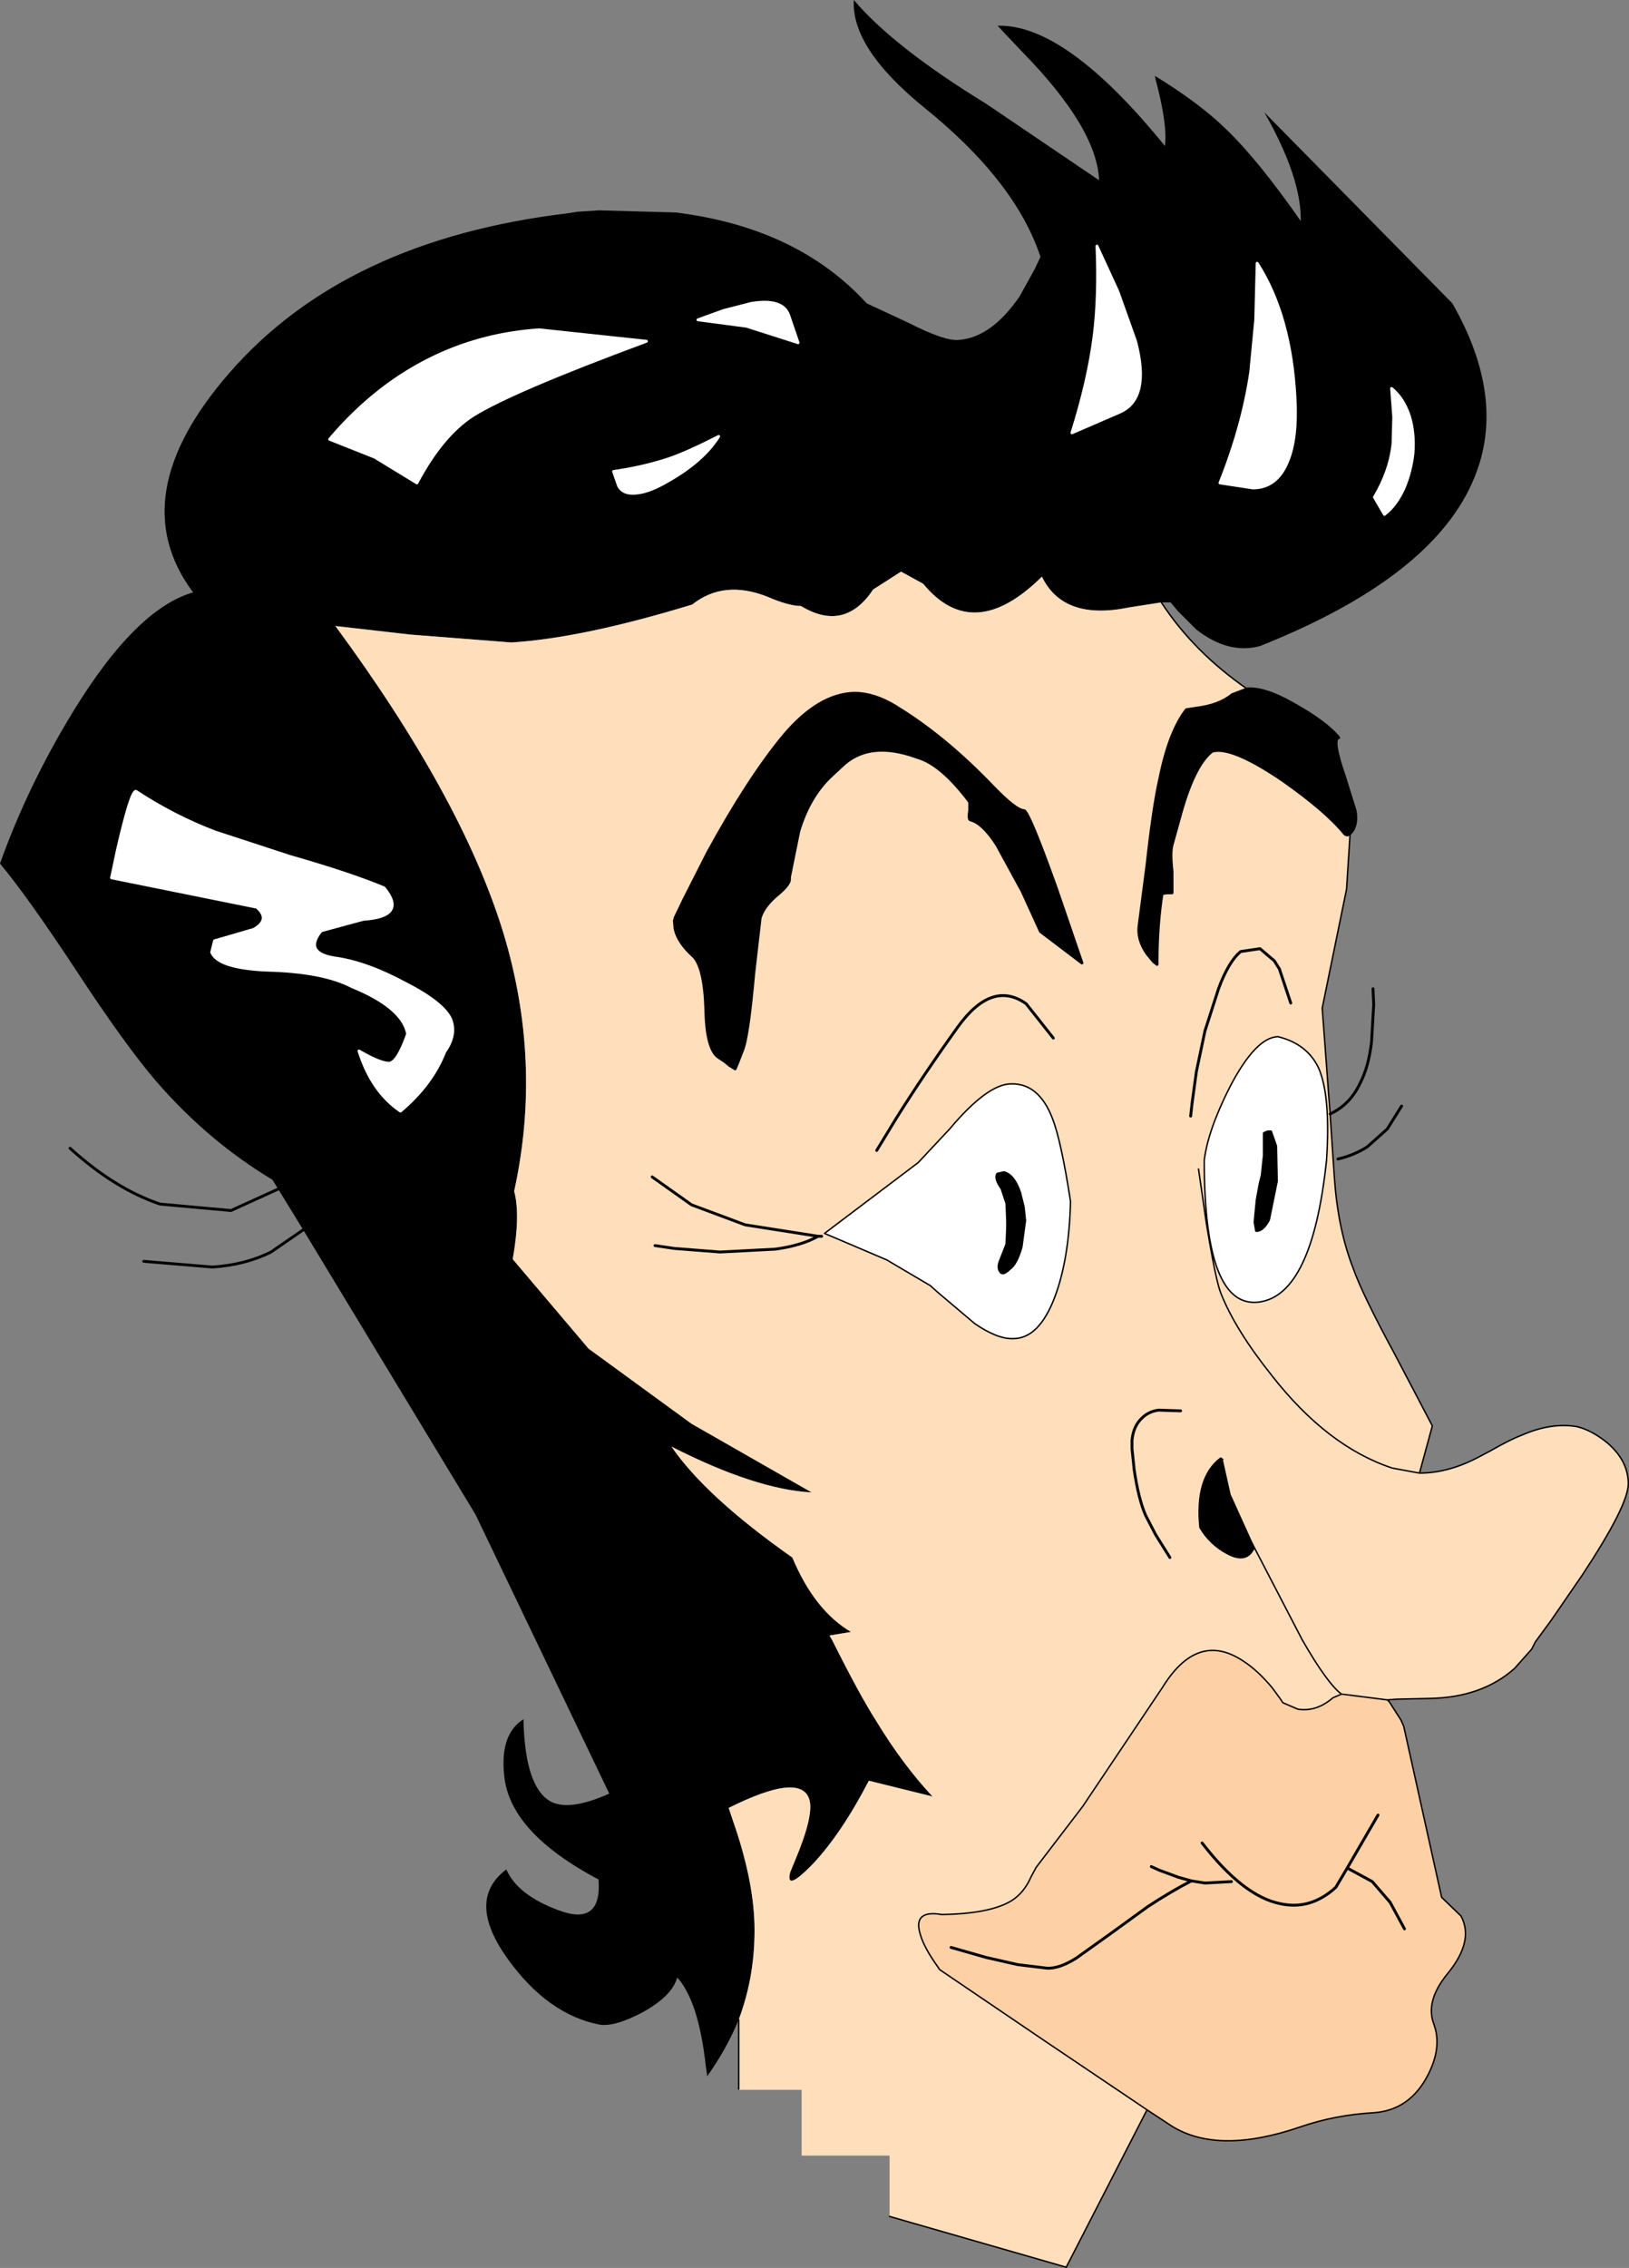
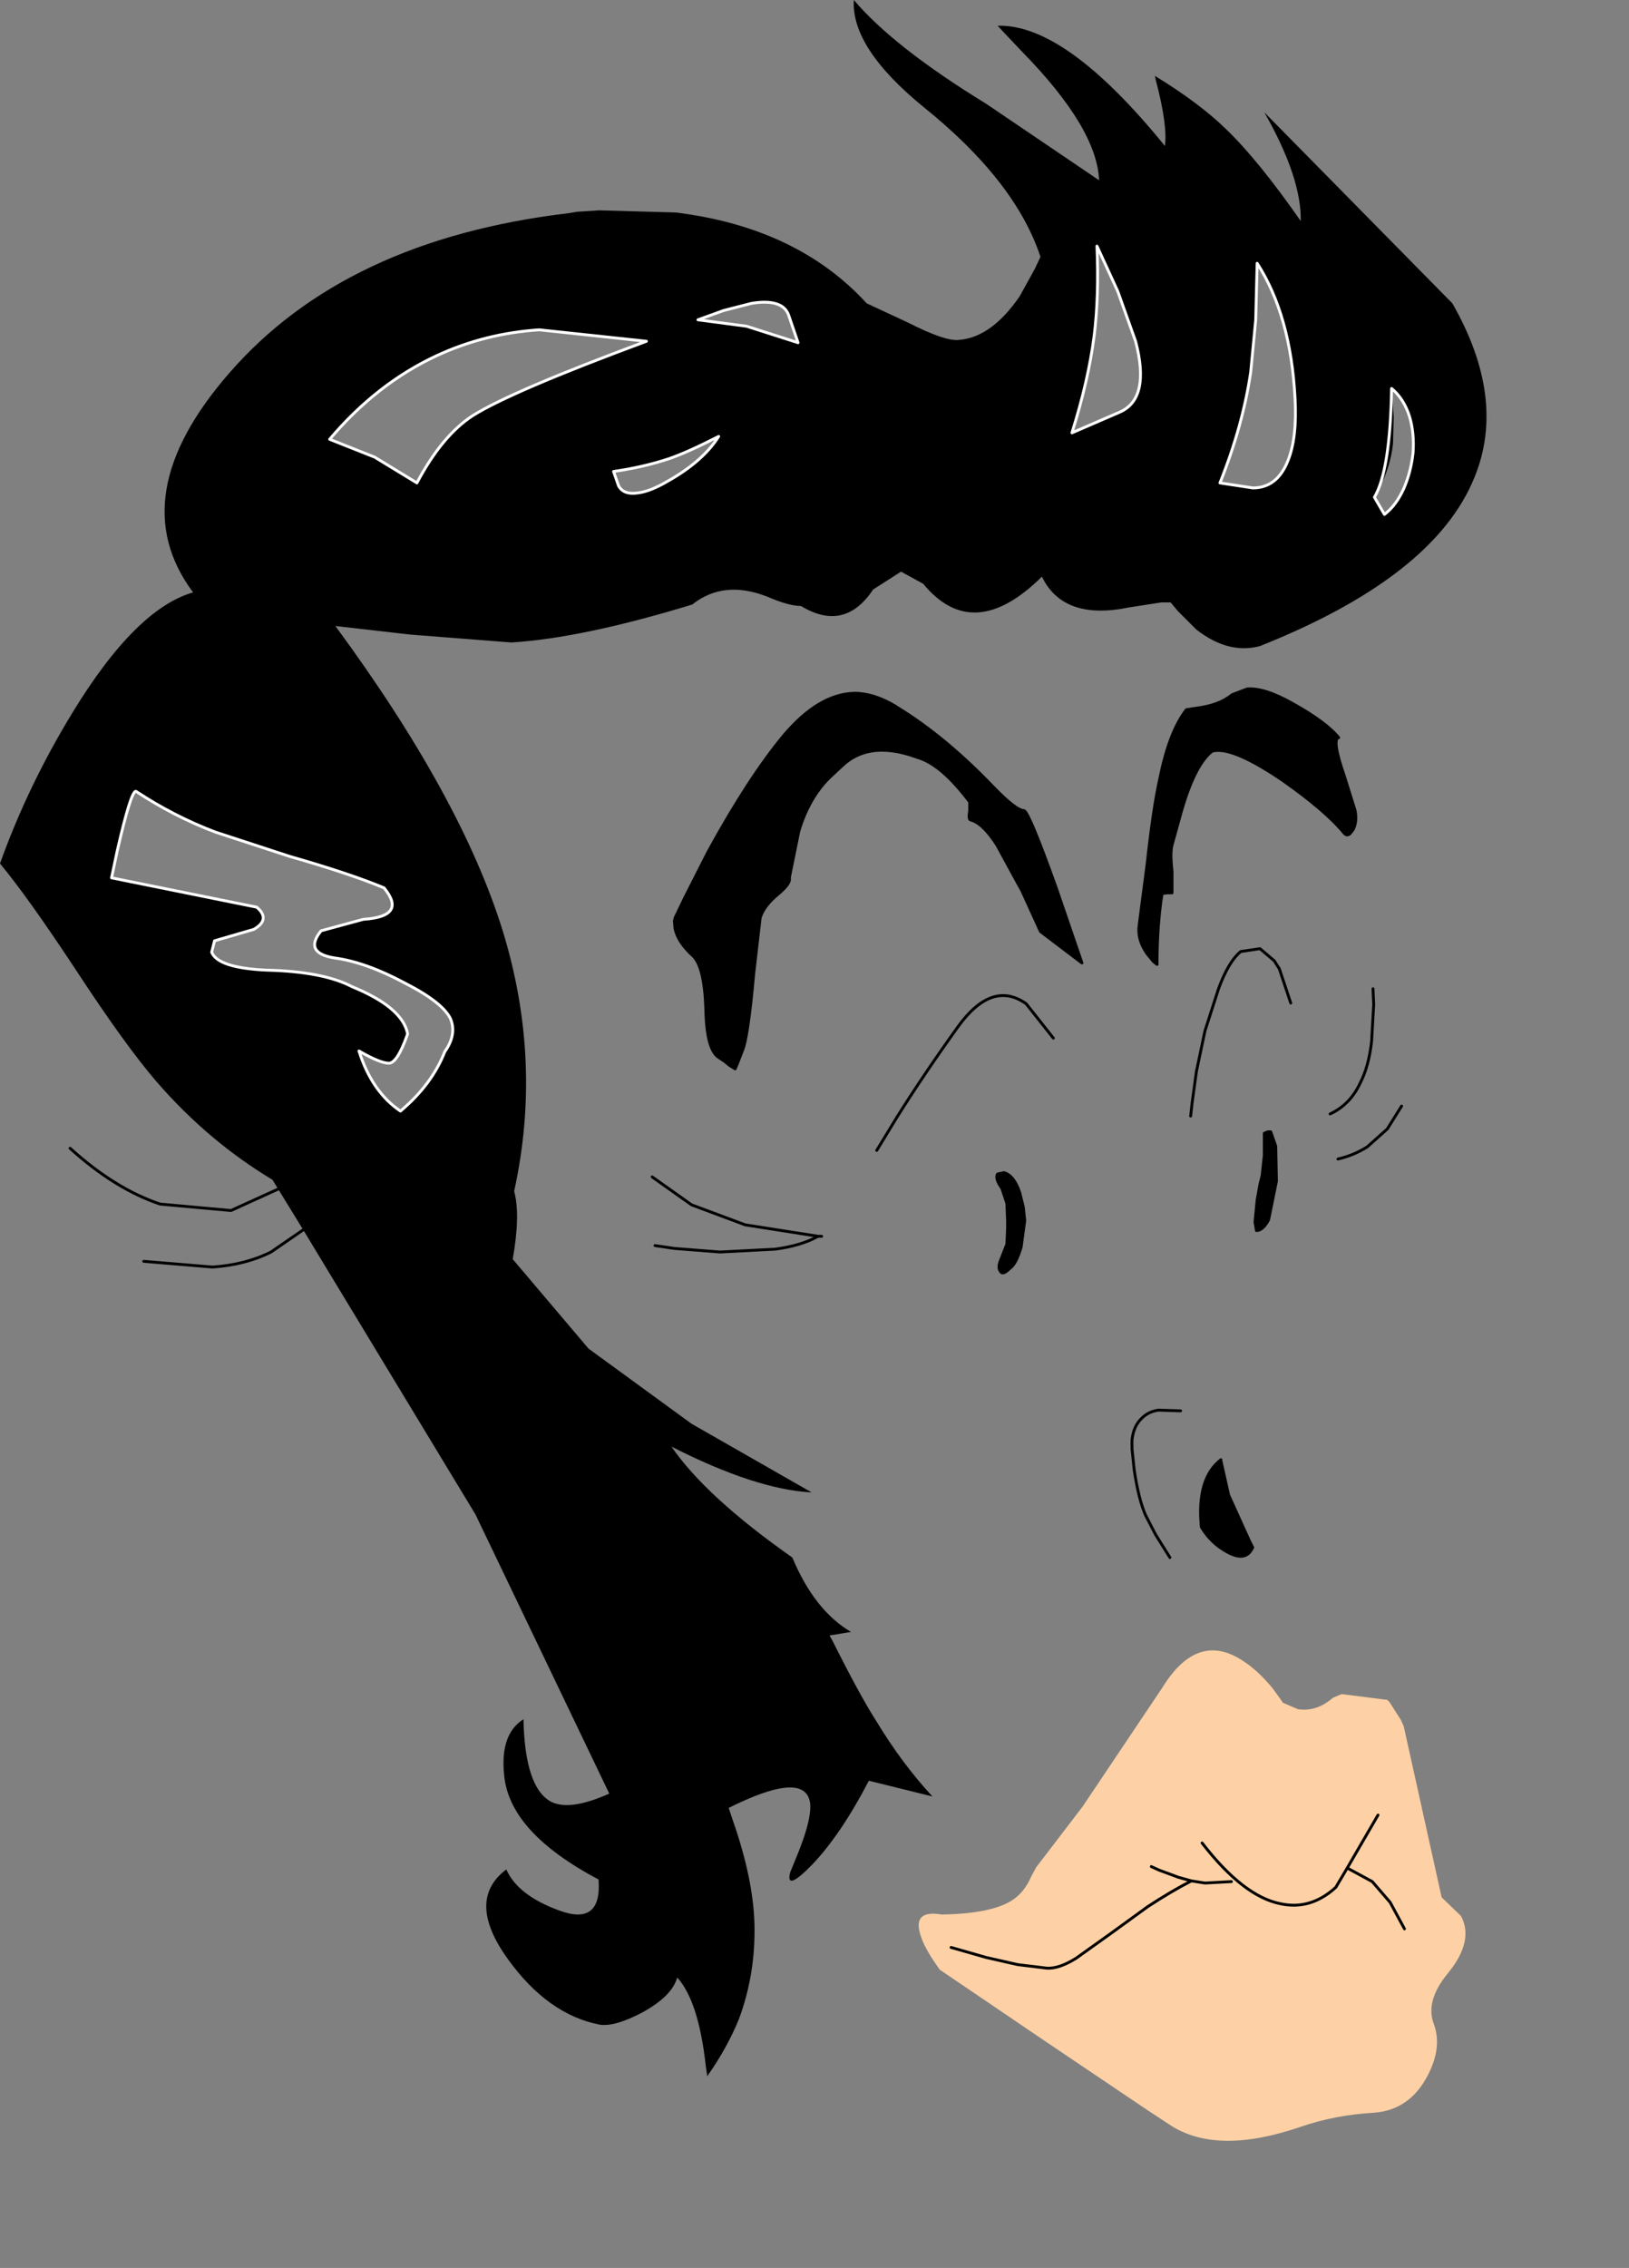
<svg xmlns="http://www.w3.org/2000/svg" height="158.5px" width="113.9px">
  <rect width="100%" height="100%" fill="#808080" stroke="none" />
  <g transform="matrix(1.0, 0.0, 0.0, 1.0, 56.9, 79.2)">
-     <path d="M-26.35 -54.35 Q-23.0 -55.9 -19.2 -56.15 L-11.7 -55.35 Q-21.15 -51.85 -23.85 -50.15 -26.0 -48.75 -27.75 -45.45 L-30.7 -47.25 -33.85 -48.5 Q-30.55 -52.4 -26.35 -54.35 M39.9 -43.25 L39.2 -44.45 Q40.3 -46.3 40.5 -48.2 L40.55 -50.05 40.4 -52.05 Q41.25 -51.35 41.65 -50.1 42.0 -48.95 41.9 -47.55 41.75 -46.2 41.25 -45.05 40.7 -43.85 39.9 -43.25 M30.55 -53.2 L30.9 -56.85 31.0 -60.8 Q33.35 -57.15 33.65 -51.35 33.8 -48.6 33.15 -47.0 32.4 -45.1 30.7 -45.1 L28.4 -45.45 Q30.0 -49.45 30.55 -53.2 M21.25 -58.85 L22.5 -55.35 Q23.55 -51.35 21.4 -50.4 L18.05 -48.95 Q19.2 -52.6 19.6 -55.7 19.95 -58.5 19.8 -62.0 L21.25 -58.85 M-6.3 -57.5 L-4.35 -58.0 Q-2.15 -58.35 -1.75 -57.15 L-1.1 -55.25 -4.7 -56.4 -8.1 -56.85 -6.3 -57.5 M32.45 -6.75 Q34.5 -6.25 35.3 -4.55 36.15 -2.6 35.85 1.9 34.85 11.35 31.1 11.8 27.3 12.25 27.3 1.9 27.55 -0.2 29.1 -3.25 30.9 -6.7 32.45 -6.75 M31.5 0.0 L31.5 1.55 31.45 2.0 31.35 2.95 31.2 3.55 31.1 4.1 31.0 4.65 30.85 6.2 30.95 6.8 Q31.4 6.8 31.8 6.05 L32.35 3.35 32.3 0.9 31.95 -0.1 31.75 -0.1 31.5 0.0 M-14.0 -46.25 Q-11.9 -46.55 -10.1 -47.15 -8.8 -47.6 -6.65 -48.7 -7.75 -46.95 -10.25 -45.55 -11.45 -44.85 -12.3 -44.75 -13.3 -44.6 -13.65 -45.25 L-14.0 -46.25 M-47.4 -23.9 Q-44.75 -22.15 -41.85 -21.05 L-36.65 -19.35 Q-32.45 -18.15 -30.05 -17.15 -28.4 -15.15 -31.5 -14.95 L-34.45 -14.15 Q-35.7 -12.6 -33.5 -12.25 -31.3 -11.95 -28.6 -10.5 -25.95 -9.15 -25.4 -8.0 -24.95 -6.9 -25.8 -5.7 -26.7 -3.4 -28.9 -1.55 -30.9 -2.9 -31.8 -5.75 -30.25 -4.85 -29.65 -4.9 -29.1 -5.0 -28.45 -6.8 L-28.4 -6.95 Q-28.75 -8.8 -32.3 -10.25 -34.3 -11.3 -38.25 -11.4 -41.65 -11.55 -42.1 -12.65 L-41.9 -13.45 -39.15 -14.25 Q-37.95 -14.95 -38.95 -15.8 L-49.1 -17.85 -48.7 -19.75 Q-47.75 -23.9 -47.4 -23.9 M12.85 2.85 Q12.65 3.15 13.15 3.85 L13.5 4.9 13.55 6.15 13.55 6.6 13.5 7.75 13.05 8.9 Q12.85 9.4 13.05 9.65 13.2 9.95 13.7 9.45 14.15 9.15 14.5 7.95 L14.75 6.1 14.65 5.15 14.4 4.15 Q14.0 2.95 13.3 2.75 L12.85 2.85 M17.95 4.8 Q17.85 8.8 16.85 11.45 15.75 14.35 13.95 14.35 12.85 14.4 11.25 13.3 L8.65 11.1 8.15 10.65 5.1 8.85 2.05 7.55 0.75 7.0 7.3 2.05 9.5 -0.3 Q12.15 -3.45 13.8 -3.45 15.75 -3.5 16.7 -1.0 17.3 0.55 17.95 4.75 L17.95 4.8" fill="#ffffff" fill-rule="evenodd" stroke="none" />
    <path d="M-26.35 -54.35 Q-30.55 -52.4 -33.85 -48.5 L-30.7 -47.25 -27.75 -45.45 Q-26.0 -48.75 -23.85 -50.15 -21.15 -51.85 -11.7 -55.35 L-19.2 -56.15 Q-23.0 -55.9 -26.35 -54.35 M-37.45 3.9 L-37.85 3.25 Q-42.35 0.55 -45.95 -3.6 -48.15 -6.15 -51.65 -11.5 -54.95 -16.5 -56.9 -18.85 -54.95 -24.3 -51.8 -29.45 -47.4 -36.65 -43.4 -37.8 -48.4 -44.5 -40.85 -53.15 -32.75 -62.45 -17.15 -64.3 L-16.55 -64.4 -15.0 -64.5 -9.65 -64.35 Q-1.15 -63.3 3.7 -58.0 L6.6 -56.65 Q9.25 -55.3 10.2 -55.45 12.45 -55.65 14.4 -58.5 L15.45 -60.4 15.85 -61.25 Q14.1 -66.55 7.7 -71.7 2.6 -75.85 2.8 -79.2 5.6 -75.9 12.05 -71.95 L19.95 -66.6 Q19.8 -70.25 14.55 -75.6 L12.85 -77.4 Q17.6 -77.55 24.55 -69.0 24.75 -70.45 23.9 -73.65 L23.85 -73.9 Q26.95 -72.0 28.8 -70.2 31.05 -68.05 34.05 -63.75 34.1 -66.8 31.5 -71.35 L44.65 -58.0 Q48.45 -51.35 46.2 -45.85 43.4 -38.9 31.2 -34.05 29.0 -33.45 26.75 -35.2 L25.45 -36.5 24.95 -37.1 24.3 -37.1 22.05 -36.75 Q17.45 -35.8 15.95 -38.9 11.15 -34.15 7.65 -38.4 L6.1 -39.25 4.15 -38.0 Q2.15 -35.0 -0.9 -36.85 -1.75 -36.85 -3.25 -37.5 -6.3 -38.7 -8.5 -36.95 -16.2 -34.6 -21.15 -34.3 L-28.2 -34.85 -33.45 -35.45 Q-24.65 -23.5 -21.75 -14.15 -18.95 -5.05 -20.95 4.05 -20.5 5.7 -21.05 8.8 L-15.75 15.05 -8.55 20.3 -0.15 25.1 Q-4.05 24.9 -9.95 21.9 -7.55 25.4 -1.5 29.65 0.05 33.35 2.6 34.85 L1.1 35.1 1.3 35.45 Q3.2 39.25 4.35 41.05 6.2 44.1 8.3 46.35 L3.85 45.25 Q1.9 49.0 -0.1 51.1 -2.0 53.05 -1.65 51.65 L-1.3 50.8 Q0.0 47.7 -0.3 46.6 -0.85 44.6 -5.95 47.15 L-5.65 48.05 Q-4.25 52.05 -4.15 55.2 -4.05 58.75 -5.25 61.95 -6.1 64.0 -7.45 65.9 L-7.55 65.2 Q-8.05 60.65 -9.55 59.0 -9.9 60.3 -12.0 61.45 -13.9 62.45 -14.95 62.3 -18.6 61.6 -21.4 57.7 -24.35 53.6 -21.5 51.45 -20.7 53.25 -17.85 54.3 -14.8 55.45 -15.05 52.15 -21.3 48.85 -21.65 44.85 -21.95 42.0 -20.3 40.95 -20.2 45.7 -18.4 46.7 -17.1 47.4 -14.3 46.15 L-23.65 26.65 -35.7 6.75 -37.45 3.9 -36.45 3.45 -37.45 3.9 M30.3 -31.05 Q31.5 -31.15 33.45 -30.05 35.8 -28.75 36.7 -27.65 36.2 -27.55 37.1 -24.95 L37.85 -22.55 Q38.0 -21.75 37.7 -21.2 L37.5 -20.95 Q37.3 -20.75 37.1 -20.95 35.85 -22.5 32.8 -24.65 29.2 -27.1 27.85 -26.7 26.55 -25.7 25.55 -21.95 L25.05 -20.15 Q24.9 -19.6 25.05 -18.3 L25.05 -16.8 24.7 -16.8 24.35 -16.75 Q24.0 -14.5 24.0 -11.8 L23.75 -12.0 23.3 -12.55 Q22.6 -13.55 22.75 -14.55 L23.3 -18.75 Q23.75 -22.85 24.2 -24.8 24.85 -28.05 26.05 -29.6 L26.7 -29.7 Q28.35 -29.9 29.25 -30.65 L30.3 -31.05 M-6.3 -57.5 L-8.1 -56.85 -4.7 -56.4 -1.1 -55.25 -1.75 -57.15 Q-2.15 -58.35 -4.35 -58.0 L-6.3 -57.5 M21.25 -58.85 L19.8 -62.0 Q19.95 -58.5 19.6 -55.7 19.2 -52.6 18.05 -48.95 L21.4 -50.4 Q23.55 -51.35 22.5 -55.35 L21.25 -58.85 M30.55 -53.2 Q30.0 -49.45 28.4 -45.45 L30.7 -45.1 Q32.4 -45.1 33.15 -47.0 33.8 -48.6 33.65 -51.35 33.35 -57.15 31.0 -60.8 L30.9 -56.85 30.55 -53.2 M39.9 -43.25 Q40.7 -43.85 41.25 -45.05 41.75 -46.2 41.9 -47.55 42.0 -48.95 41.65 -50.1 41.25 -51.35 40.4 -52.05 L40.55 -50.05 40.5 -48.2 Q40.3 -46.3 39.2 -44.45 L39.9 -43.25 M31.5 0.0 L31.75 -0.1 31.95 -0.1 32.3 0.9 32.35 3.35 31.8 6.05 Q31.4 6.8 30.95 6.8 L30.85 6.2 31.0 4.65 31.1 4.1 31.2 3.55 31.35 2.95 31.45 2.0 31.5 1.55 31.5 0.0 M28.55 22.8 L29.1 25.25 30.55 28.45 30.8 28.95 Q30.3 30.1 28.95 29.4 27.7 28.75 27.0 27.55 26.65 24.05 28.45 22.7 L28.6 22.8 28.55 22.8 M5.7 -29.85 L5.85 -29.75 Q9.2 -27.7 12.55 -24.2 14.15 -22.55 14.7 -22.55 15.05 -22.45 16.95 -17.15 L18.75 -11.9 15.85 -14.1 14.55 -16.95 14.3 -17.4 12.8 -20.15 Q11.8 -21.7 10.95 -21.9 10.8 -21.95 10.9 -22.55 L10.9 -23.15 Q8.95 -25.75 7.3 -26.25 L6.7 -26.45 Q3.75 -27.35 2.0 -25.7 L1.3 -25.05 Q-0.3 -23.6 -1.05 -21.1 L-1.7 -17.9 -1.7 -17.7 Q-1.75 -17.35 -2.45 -16.75 -3.5 -15.9 -3.75 -15.05 L-4.2 -11.15 Q-4.6 -6.65 -5.0 -5.75 L-5.35 -4.85 -5.5 -4.5 -5.9 -4.75 -6.2 -5.0 -6.65 -5.3 Q-7.5 -5.85 -7.55 -8.7 -7.65 -11.65 -8.45 -12.4 -9.5 -13.35 -9.7 -14.3 L-9.75 -14.85 -9.7 -15.0 -9.7 -15.05 -9.05 -16.4 -7.4 -19.65 Q-4.55 -24.85 -2.1 -27.8 0.35 -30.7 2.85 -30.75 4.2 -30.75 5.7 -29.85 M-14.0 -46.25 L-13.65 -45.25 Q-13.3 -44.6 -12.3 -44.75 -11.45 -44.85 -10.25 -45.55 -7.75 -46.95 -6.65 -48.7 -8.8 -47.6 -10.1 -47.15 -11.9 -46.55 -14.0 -46.25 M-47.4 -23.9 Q-47.75 -23.9 -48.7 -19.75 L-49.1 -17.85 -38.95 -15.8 Q-37.95 -14.95 -39.15 -14.25 L-41.9 -13.45 -42.1 -12.65 Q-41.65 -11.55 -38.25 -11.4 -34.3 -11.3 -32.3 -10.25 -28.75 -8.8 -28.4 -6.95 L-28.45 -6.8 Q-29.1 -5.0 -29.65 -4.9 -30.25 -4.85 -31.8 -5.75 -30.9 -2.9 -28.9 -1.55 -26.7 -3.4 -25.8 -5.7 -24.95 -6.9 -25.4 -8.0 -25.95 -9.15 -28.6 -10.5 -31.3 -11.95 -33.5 -12.25 -35.7 -12.6 -34.45 -14.15 L-31.5 -14.95 Q-28.4 -15.15 -30.05 -17.15 -32.45 -18.15 -36.65 -19.35 L-41.85 -21.05 Q-44.75 -22.15 -47.4 -23.9 M-34.25 4.9 L-35.7 6.75 -34.25 4.9 M12.85 2.85 L13.3 2.75 Q14.0 2.95 14.4 4.15 L14.65 5.15 14.75 6.1 14.5 7.95 Q14.15 9.15 13.7 9.45 13.2 9.95 13.05 9.65 12.85 9.4 13.05 8.9 L13.5 7.75 13.55 6.6 13.55 6.15 13.5 4.9 13.15 3.85 Q12.65 3.15 12.85 2.85" fill="#000000" fill-rule="evenodd" stroke="none" />
-     <path d="M24.3 -37.1 Q26.55 -33.65 30.3 -31.05 L29.25 -30.65 Q28.35 -29.9 26.7 -29.7 L26.05 -29.6 Q24.85 -28.05 24.2 -24.8 23.75 -22.85 23.3 -18.75 L22.75 -14.55 Q22.6 -13.55 23.3 -12.55 L23.75 -12.0 24.0 -11.8 Q24.0 -14.5 24.35 -16.75 L24.7 -16.8 25.05 -16.8 25.05 -18.3 Q24.9 -19.6 25.05 -20.15 L25.55 -21.95 Q26.55 -25.7 27.85 -26.7 29.2 -27.1 32.8 -24.65 35.85 -22.5 37.1 -20.95 37.3 -20.75 37.5 -20.95 L37.25 -17.05 35.55 -8.75 36.1 -1.35 36.4 3.1 Q36.65 6.7 37.7 9.4 38.35 11.25 40.6 15.4 L43.25 20.45 42.35 23.75 Q44.35 23.75 46.45 22.65 L47.3 22.2 Q48.7 21.4 49.5 21.1 51.55 20.2 53.35 20.5 54.4 20.75 55.5 21.65 56.95 22.9 56.95 24.5 56.95 26.0 53.75 30.85 L51.55 34.05 50.45 35.55 50.2 36.05 49.0 37.4 Q46.7 39.45 43.0 39.5 L40.75 39.55 40.1 39.6 36.95 39.2 36.9 39.2 36.3 39.45 Q35.15 40.45 33.85 40.25 L32.8 39.8 32.6 39.5 32.05 38.75 Q31.05 37.55 30.05 36.9 26.85 34.75 24.4 38.7 L18.8 47.05 15.55 51.3 15.2 51.95 Q14.7 53.1 13.8 53.65 12.3 54.55 8.95 54.6 6.9 54.25 7.45 56.0 7.7 56.9 8.7 58.3 L8.8 58.45 16.1 63.4 23.3 68.25 17.65 79.25 5.3 75.7 5.3 71.45 -0.85 71.45 -0.85 66.85 -5.25 66.85 -5.25 66.8 -5.25 61.95 Q-4.05 58.75 -4.15 55.2 -4.25 52.05 -5.65 48.05 L-5.95 47.15 Q-0.85 44.6 -0.3 46.6 0.0 47.7 -1.3 50.8 L-1.65 51.65 Q-2.0 53.05 -0.1 51.1 1.9 49.0 3.85 45.25 L8.3 46.35 Q6.2 44.1 4.35 41.05 3.2 39.25 1.3 35.45 L1.1 35.1 2.6 34.85 Q0.05 33.35 -1.5 29.65 -7.55 25.4 -9.95 21.9 -4.05 24.9 -0.15 25.1 L-8.55 20.3 -15.75 15.05 -21.05 8.8 Q-20.5 5.7 -20.95 4.05 -18.95 -5.05 -21.75 -14.15 -24.65 -23.5 -33.45 -35.45 L-28.2 -34.85 -21.15 -34.3 Q-16.2 -34.6 -8.5 -36.95 -6.3 -38.7 -3.25 -37.5 -1.75 -36.85 -0.9 -36.85 2.15 -35.0 4.15 -38.0 L6.1 -39.25 7.65 -38.4 Q11.15 -34.15 15.95 -38.9 17.45 -35.8 22.05 -36.75 L24.3 -37.1 M26.35 -1.2 L26.45 -2.1 26.75 -4.3 27.35 -7.15 28.3 -10.1 Q29.0 -12.0 29.85 -12.7 L31.2 -12.9 32.2 -12.05 32.45 -11.65 32.55 -11.5 33.35 -9.1 32.55 -11.5 32.45 -11.65 32.2 -12.05 31.2 -12.9 29.85 -12.7 Q29.0 -12.0 28.3 -10.1 L27.35 -7.15 26.75 -4.3 26.45 -2.1 26.35 -1.2 M32.45 -6.75 Q30.9 -6.7 29.1 -3.25 27.55 -0.2 27.3 1.9 27.3 12.25 31.1 11.8 34.85 11.35 35.85 1.9 36.15 -2.6 35.3 -4.55 34.5 -6.25 32.45 -6.75 M26.9 2.5 L27.45 6.3 Q28.1 10.25 28.45 11.15 29.45 13.7 32.0 16.9 35.9 21.9 40.45 23.4 L42.35 23.75 40.45 23.4 Q35.9 21.9 32.0 16.9 29.45 13.7 28.45 11.15 28.1 10.25 27.45 6.3 L26.9 2.5 M24.9 29.65 L23.9 28.05 23.2 26.7 Q22.7 25.55 22.4 23.5 L22.25 22.05 22.25 21.45 Q22.35 20.45 22.95 19.9 23.4 19.45 24.1 19.35 L25.65 19.4 24.1 19.35 Q23.4 19.45 22.95 19.9 22.35 20.45 22.25 21.45 L22.25 22.05 22.4 23.5 Q22.7 25.55 23.2 26.7 L23.9 28.05 24.9 29.65 M28.6 22.8 L28.45 22.7 Q26.65 24.05 27.0 27.55 27.7 28.75 28.95 29.4 30.3 30.1 30.8 28.95 L30.55 28.45 29.1 25.25 28.55 22.8 28.6 22.8 M30.8 28.95 L34.15 35.4 Q35.9 38.45 36.9 39.2 35.9 38.45 34.15 35.4 L30.8 28.95 M5.7 -29.85 Q4.2 -30.75 2.85 -30.75 0.35 -30.7 -2.1 -27.8 -4.55 -24.85 -7.4 -19.65 L-9.05 -16.4 -9.7 -15.05 -9.7 -15.0 -9.75 -14.85 -9.7 -14.3 Q-9.5 -13.35 -8.45 -12.4 -7.65 -11.65 -7.55 -8.7 -7.5 -5.85 -6.65 -5.3 L-6.2 -5.0 -5.9 -4.75 -5.5 -4.5 -5.35 -4.85 -5.0 -5.75 Q-4.6 -6.65 -4.2 -11.15 L-3.75 -15.05 Q-3.5 -15.9 -2.45 -16.75 -1.75 -17.35 -1.7 -17.7 L-1.7 -17.9 -1.05 -21.1 Q-0.3 -23.6 1.3 -25.05 L2.0 -25.7 Q3.75 -27.35 6.7 -26.45 L7.3 -26.25 Q8.95 -25.75 10.9 -23.15 L10.9 -22.55 Q10.8 -21.95 10.95 -21.9 11.8 -21.7 12.8 -20.15 L14.3 -17.4 14.55 -16.95 15.85 -14.1 18.75 -11.9 16.95 -17.15 Q15.05 -22.45 14.7 -22.55 14.15 -22.55 12.55 -24.2 9.2 -27.7 5.85 -29.75 L5.7 -29.85 M4.4 1.2 L5.8 -1.1 Q7.65 -4.05 10.05 -7.4 12.45 -10.75 14.85 -9.05 L16.75 -6.65 14.85 -9.05 Q12.45 -10.75 10.05 -7.4 7.65 -4.05 5.8 -1.1 L4.4 1.2 M17.95 4.8 L17.95 4.75 Q17.3 0.55 16.7 -1.0 15.75 -3.5 13.8 -3.45 12.15 -3.45 9.5 -0.3 L7.3 2.05 0.75 7.0 2.05 7.55 5.1 8.85 8.15 10.65 8.65 11.1 11.25 13.3 Q12.85 14.4 13.95 14.35 15.75 14.35 16.85 11.45 17.85 8.8 17.95 4.8 M0.55 7.2 L0.3 7.2 Q-0.85 7.85 -2.7 8.1 L-6.55 8.3 -9.75 8.05 -11.1 7.85 -9.75 8.05 -6.55 8.3 -2.7 8.1 Q-0.85 7.85 0.3 7.2 L-4.8 6.4 -8.55 5.0 -11.3 3.05 -8.55 5.0 -4.8 6.4 0.3 7.2 0.55 7.2" fill="#ffdebb" fill-rule="evenodd" stroke="none" />
    <path d="M40.1 39.6 L40.25 39.75 41.05 41.0 41.25 41.45 43.9 53.4 45.25 54.7 Q46.2 56.45 44.3 58.75 42.75 60.65 43.35 62.25 43.95 63.85 42.95 65.8 41.7 68.25 39.2 68.45 36.45 68.6 34.0 69.45 28.3 71.4 25.05 69.4 L23.3 68.25 16.1 63.4 8.8 58.45 8.7 58.3 Q7.7 56.9 7.45 56.0 6.9 54.25 8.95 54.6 12.3 54.55 13.8 53.65 14.7 53.1 15.2 51.95 L15.55 51.3 18.8 47.05 24.4 38.7 Q26.85 34.75 30.05 36.9 31.05 37.55 32.05 38.75 L32.6 39.5 32.8 39.8 33.85 40.25 Q35.15 40.45 36.3 39.45 L36.9 39.2 36.95 39.2 40.1 39.6 M29.2 52.3 L27.35 52.4 26.4 52.25 Q24.95 53.0 23.35 54.05 L20.8 55.9 18.35 57.65 Q17.15 58.4 16.3 58.35 L14.25 58.1 12.05 57.6 9.6 56.9 12.05 57.6 14.25 58.1 16.3 58.35 Q17.15 58.4 18.35 57.65 L20.8 55.9 23.35 54.05 Q24.95 53.0 26.4 52.25 L25.5 52.0 24.15 51.5 23.6 51.25 24.15 51.5 25.5 52.0 26.4 52.25 27.35 52.4 29.2 52.3 M27.15 49.6 Q30.05 53.35 32.65 53.85 34.75 54.3 36.5 52.7 L37.3 51.35 39.45 47.65 37.3 51.35 39.05 52.3 40.3 53.75 41.3 55.6 40.3 53.75 39.05 52.3 37.3 51.35 36.5 52.7 Q34.75 54.3 32.65 53.85 30.05 53.35 27.15 49.6" fill="#fdd1a5" fill-rule="evenodd" stroke="none" />
-     <path d="M-26.35 -54.35 Q-30.55 -52.4 -33.85 -48.5 L-30.7 -47.25 -27.75 -45.45 Q-26.0 -48.75 -23.85 -50.15 -21.15 -51.85 -11.7 -55.35 L-19.2 -56.15 Q-23.0 -55.9 -26.35 -54.35 M-6.3 -57.5 L-8.1 -56.85 -4.7 -56.4 -1.1 -55.25 -1.75 -57.15 Q-2.15 -58.35 -4.35 -58.0 L-6.3 -57.5 M21.25 -58.85 L19.8 -62.0 Q19.95 -58.5 19.6 -55.7 19.2 -52.6 18.05 -48.95 L21.4 -50.4 Q23.55 -51.35 22.5 -55.35 L21.25 -58.85 M30.55 -53.2 Q30.0 -49.45 28.4 -45.45 L30.7 -45.1 Q32.4 -45.1 33.15 -47.0 33.8 -48.6 33.65 -51.35 33.35 -57.15 31.0 -60.8 L30.9 -56.85 30.55 -53.2 M39.9 -43.25 Q40.7 -43.85 41.25 -45.05 41.75 -46.2 41.9 -47.55 42.0 -48.95 41.65 -50.1 41.25 -51.35 40.4 -52.05 L40.55 -50.05 40.5 -48.2 Q40.3 -46.3 39.2 -44.45 L39.9 -43.25 M-14.0 -46.25 L-13.65 -45.25 Q-13.3 -44.6 -12.3 -44.75 -11.45 -44.85 -10.25 -45.55 -7.75 -46.95 -6.65 -48.7 -8.8 -47.6 -10.1 -47.15 -11.9 -46.55 -14.0 -46.25 M-47.4 -23.9 Q-47.75 -23.9 -48.7 -19.75 L-49.1 -17.85 -38.95 -15.8 Q-37.95 -14.95 -39.15 -14.25 L-41.9 -13.45 -42.1 -12.65 Q-41.65 -11.55 -38.25 -11.4 -34.3 -11.3 -32.3 -10.25 -28.75 -8.8 -28.4 -6.95 L-28.45 -6.8 Q-29.1 -5.0 -29.65 -4.9 -30.25 -4.85 -31.8 -5.75 -30.9 -2.9 -28.9 -1.55 -26.7 -3.4 -25.8 -5.7 -24.95 -6.9 -25.4 -8.0 -25.95 -9.15 -28.6 -10.5 -31.3 -11.95 -33.5 -12.25 -35.7 -12.6 -34.45 -14.15 L-31.5 -14.95 Q-28.4 -15.15 -30.05 -17.15 -32.45 -18.15 -36.65 -19.35 L-41.85 -21.05 Q-44.75 -22.15 -47.4 -23.9" fill="none" stroke="#ffffff" stroke-linecap="round" stroke-linejoin="round" stroke-width="0.2" />
+     <path d="M-26.35 -54.35 Q-30.55 -52.4 -33.85 -48.5 L-30.7 -47.25 -27.75 -45.45 Q-26.0 -48.75 -23.85 -50.15 -21.15 -51.85 -11.7 -55.35 L-19.2 -56.15 Q-23.0 -55.9 -26.35 -54.35 M-6.3 -57.5 L-8.1 -56.85 -4.7 -56.4 -1.1 -55.25 -1.75 -57.15 Q-2.15 -58.35 -4.35 -58.0 L-6.3 -57.5 M21.25 -58.85 L19.8 -62.0 Q19.95 -58.5 19.6 -55.7 19.2 -52.6 18.05 -48.95 L21.4 -50.4 Q23.55 -51.35 22.5 -55.35 L21.25 -58.85 M30.55 -53.2 Q30.0 -49.45 28.4 -45.45 L30.7 -45.1 Q32.4 -45.1 33.15 -47.0 33.8 -48.6 33.65 -51.35 33.35 -57.15 31.0 -60.8 L30.9 -56.85 30.55 -53.2 M39.9 -43.25 Q40.7 -43.85 41.25 -45.05 41.75 -46.2 41.9 -47.55 42.0 -48.95 41.65 -50.1 41.25 -51.35 40.4 -52.05 Q40.3 -46.3 39.2 -44.45 L39.9 -43.25 M-14.0 -46.25 L-13.65 -45.25 Q-13.3 -44.6 -12.3 -44.75 -11.45 -44.85 -10.25 -45.55 -7.75 -46.95 -6.65 -48.7 -8.8 -47.6 -10.1 -47.15 -11.9 -46.55 -14.0 -46.25 M-47.4 -23.9 Q-47.75 -23.9 -48.7 -19.75 L-49.1 -17.85 -38.95 -15.8 Q-37.95 -14.95 -39.15 -14.25 L-41.9 -13.45 -42.1 -12.65 Q-41.65 -11.55 -38.25 -11.4 -34.3 -11.3 -32.3 -10.25 -28.75 -8.8 -28.4 -6.95 L-28.45 -6.8 Q-29.1 -5.0 -29.65 -4.9 -30.25 -4.85 -31.8 -5.75 -30.9 -2.9 -28.9 -1.55 -26.7 -3.4 -25.8 -5.7 -24.95 -6.9 -25.4 -8.0 -25.95 -9.15 -28.6 -10.5 -31.3 -11.95 -33.5 -12.25 -35.7 -12.6 -34.45 -14.15 L-31.5 -14.95 Q-28.4 -15.15 -30.05 -17.15 -32.45 -18.15 -36.65 -19.35 L-41.85 -21.05 Q-44.75 -22.15 -47.4 -23.9" fill="none" stroke="#ffffff" stroke-linecap="round" stroke-linejoin="round" stroke-width="0.2" />
    <path d="M30.3 -31.05 Q31.5 -31.15 33.45 -30.05 35.8 -28.75 36.7 -27.65 36.2 -27.55 37.1 -24.95 L37.85 -22.55 Q38.0 -21.75 37.7 -21.2 L37.5 -20.95 Q37.3 -20.75 37.1 -20.95 35.85 -22.5 32.8 -24.65 29.2 -27.1 27.85 -26.7 26.55 -25.7 25.55 -21.95 L25.05 -20.15 Q24.9 -19.6 25.05 -18.3 L25.05 -16.8 24.7 -16.8 24.35 -16.75 Q24.0 -14.5 24.0 -11.8 L23.75 -12.0 23.3 -12.55 Q22.6 -13.55 22.75 -14.55 L23.3 -18.75 Q23.75 -22.85 24.2 -24.8 24.85 -28.05 26.05 -29.6 L26.7 -29.7 Q28.35 -29.9 29.25 -30.65 L30.3 -31.05 M36.1 -1.35 Q37.5 -2.0 38.2 -3.5 38.8 -4.65 39.0 -6.4 L39.15 -9.0 39.1 -10.1 M33.35 -9.1 L32.55 -11.5 32.45 -11.65 32.2 -12.05 31.2 -12.9 29.85 -12.7 Q29.0 -12.0 28.3 -10.1 L27.35 -7.15 26.75 -4.3 26.45 -2.1 26.35 -1.2 M-35.7 6.75 L-37.95 8.3 Q-39.75 9.2 -42.05 9.35 L-46.85 8.95 M41.1 -1.9 L40.1 -0.3 38.7 0.95 Q37.75 1.55 36.65 1.8 M31.5 0.0 L31.5 1.55 31.45 2.0 31.35 2.95 31.2 3.55 31.1 4.1 31.0 4.65 30.85 6.2 30.95 6.8 Q31.4 6.8 31.8 6.05 L32.35 3.35 32.3 0.9 31.95 -0.1 31.75 -0.1 31.5 0.0 M25.65 19.4 L24.1 19.35 Q23.4 19.45 22.95 19.9 22.35 20.45 22.25 21.45 L22.25 22.05 22.4 23.5 Q22.7 25.55 23.2 26.7 L23.9 28.05 24.9 29.65 M39.45 47.65 L37.3 51.35 39.05 52.3 40.3 53.75 41.3 55.6 M37.3 51.35 L36.5 52.7 Q34.75 54.3 32.65 53.85 30.05 53.35 27.15 49.6 M9.6 56.9 L12.05 57.6 14.25 58.1 16.3 58.35 Q17.15 58.4 18.35 57.65 L20.8 55.9 23.35 54.05 Q24.95 53.0 26.4 52.25 L25.5 52.0 24.15 51.5 23.6 51.25 M26.4 52.25 L27.35 52.4 29.2 52.3 M5.7 -29.85 Q4.2 -30.75 2.85 -30.75 0.35 -30.7 -2.1 -27.8 -4.55 -24.85 -7.4 -19.65 L-9.05 -16.4 -9.7 -15.05 -9.7 -15.0 -9.75 -14.85 -9.7 -14.3 Q-9.5 -13.35 -8.45 -12.4 -7.65 -11.65 -7.55 -8.7 -7.5 -5.85 -6.65 -5.3 L-6.2 -5.0 -5.9 -4.75 -5.5 -4.5 -5.35 -4.85 -5.0 -5.75 Q-4.6 -6.65 -4.2 -11.15 L-3.75 -15.05 Q-3.5 -15.9 -2.45 -16.75 -1.75 -17.35 -1.7 -17.7 L-1.7 -17.9 -1.05 -21.1 Q-0.3 -23.6 1.3 -25.05 L2.0 -25.7 Q3.75 -27.35 6.7 -26.45 L7.3 -26.25 Q8.95 -25.75 10.9 -23.15 L10.9 -22.55 Q10.8 -21.95 10.95 -21.9 11.8 -21.7 12.8 -20.15 L14.3 -17.4 14.55 -16.95 15.85 -14.1 18.75 -11.9 16.95 -17.15 Q15.05 -22.45 14.7 -22.55 14.15 -22.55 12.55 -24.2 9.2 -27.7 5.85 -29.75 L5.7 -29.85 M16.75 -6.65 L14.85 -9.05 Q12.45 -10.75 10.05 -7.4 7.65 -4.05 5.8 -1.1 L4.4 1.2 M-36.45 3.45 L-37.45 3.9 -40.75 5.4 -45.7 4.95 Q-48.85 3.9 -52.0 1.05 M-35.7 6.75 L-34.25 4.9 M12.85 2.85 L13.3 2.75 Q14.0 2.95 14.4 4.15 L14.65 5.15 14.75 6.1 14.5 7.95 Q14.15 9.15 13.7 9.45 13.2 9.95 13.05 9.65 12.85 9.4 13.05 8.9 L13.5 7.75 13.55 6.6 13.55 6.15 13.5 4.9 13.15 3.85 Q12.65 3.15 12.85 2.85 M-11.1 7.85 L-9.75 8.05 -6.55 8.3 -2.7 8.1 Q-0.85 7.85 0.3 7.2 L-4.8 6.4 -8.55 5.0 -11.3 3.05 M0.3 7.2 L0.55 7.2" fill="none" stroke="#000000" stroke-linecap="round" stroke-linejoin="round" stroke-width="0.2" />
-     <path d="M24.3 -37.1 Q26.55 -33.65 30.3 -31.05 M37.5 -20.95 L37.25 -17.05 35.55 -8.75 36.1 -1.35 36.4 3.1 Q36.65 6.7 37.7 9.4 38.35 11.25 40.6 15.4 L43.25 20.45 42.35 23.75 Q44.35 23.75 46.45 22.65 L47.3 22.2 Q48.7 21.4 49.5 21.1 51.55 20.2 53.35 20.5 54.4 20.75 55.5 21.65 56.95 22.9 56.95 24.5 56.95 26.0 53.75 30.85 L51.55 34.05 50.45 35.55 50.2 36.05 49.0 37.4 Q46.7 39.45 43.0 39.5 L40.75 39.55 40.1 39.6 40.25 39.75 41.05 41.0 41.25 41.45 43.9 53.4 45.25 54.7 Q46.2 56.45 44.3 58.75 42.75 60.65 43.35 62.25 43.95 63.85 42.95 65.8 41.7 68.25 39.2 68.45 36.45 68.6 34.0 69.45 28.3 71.4 25.05 69.4 L23.3 68.25 17.65 79.25 5.3 75.7 M32.45 -6.75 Q34.5 -6.25 35.3 -4.55 36.15 -2.6 35.85 1.9 34.85 11.35 31.1 11.8 27.3 12.25 27.3 1.9 27.55 -0.2 29.1 -3.25 30.9 -6.7 32.45 -6.75 M-5.25 66.8 L-5.25 61.95 M42.35 23.75 L40.45 23.4 Q35.9 21.9 32.0 16.9 29.45 13.7 28.45 11.15 28.1 10.25 27.45 6.3 L26.9 2.5 M28.6 22.8 L28.45 22.7 Q26.65 24.05 27.0 27.55 27.7 28.75 28.95 29.4 30.3 30.1 30.8 28.95 L30.55 28.45 29.1 25.25 28.55 22.8 M40.1 39.6 L36.95 39.2 36.9 39.2 36.3 39.45 Q35.15 40.45 33.85 40.25 L32.8 39.8 32.6 39.5 32.05 38.75 Q31.05 37.55 30.05 36.9 26.85 34.75 24.4 38.7 L18.8 47.05 15.55 51.3 15.2 51.95 Q14.7 53.1 13.8 53.65 12.3 54.55 8.95 54.6 6.9 54.25 7.45 56.0 7.7 56.9 8.7 58.3 L8.8 58.45 16.1 63.4 23.3 68.25 M36.9 39.2 Q35.9 38.45 34.15 35.4 L30.8 28.95 M17.95 4.8 Q17.85 8.8 16.85 11.45 15.75 14.35 13.95 14.35 12.85 14.4 11.25 13.3 L8.65 11.1 8.15 10.65 5.1 8.85 2.05 7.55 0.75 7.0 7.3 2.05 9.5 -0.3 Q12.15 -3.45 13.8 -3.45 15.75 -3.5 16.7 -1.0 17.3 0.55 17.95 4.75 L17.95 4.8" fill="none" stroke="#000000" stroke-linecap="round" stroke-linejoin="round" stroke-width="0.1" />
  </g>
</svg>